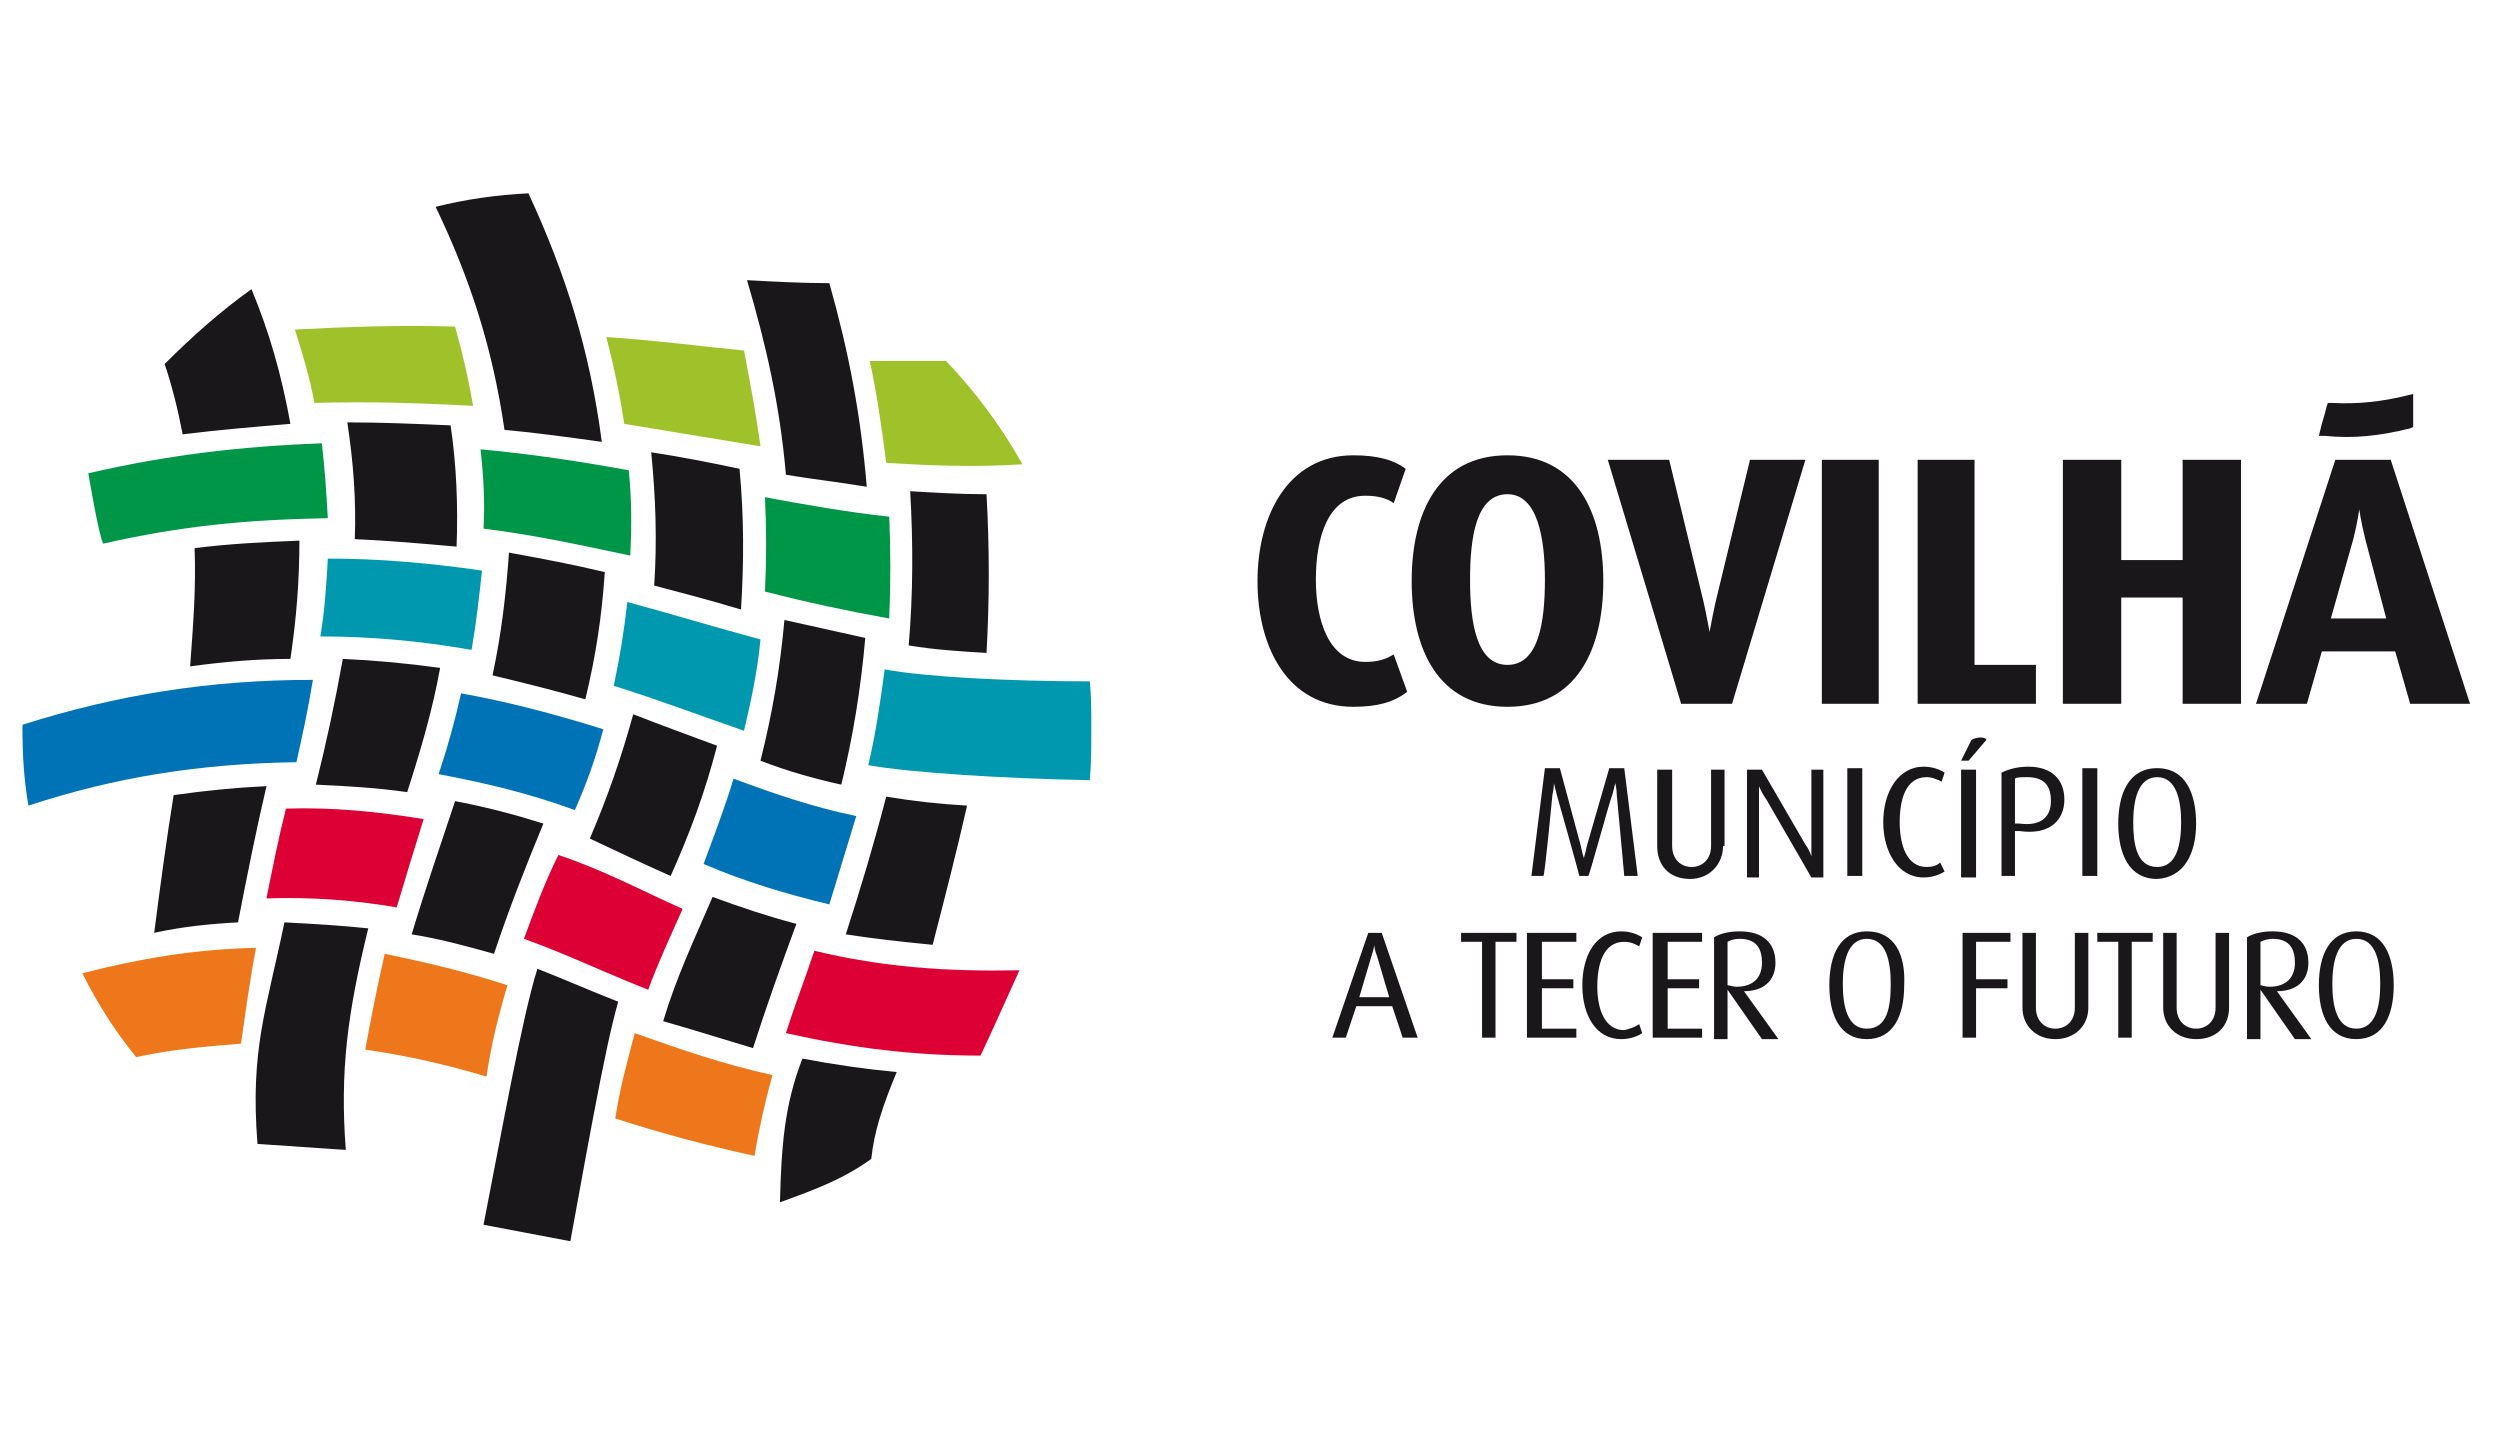
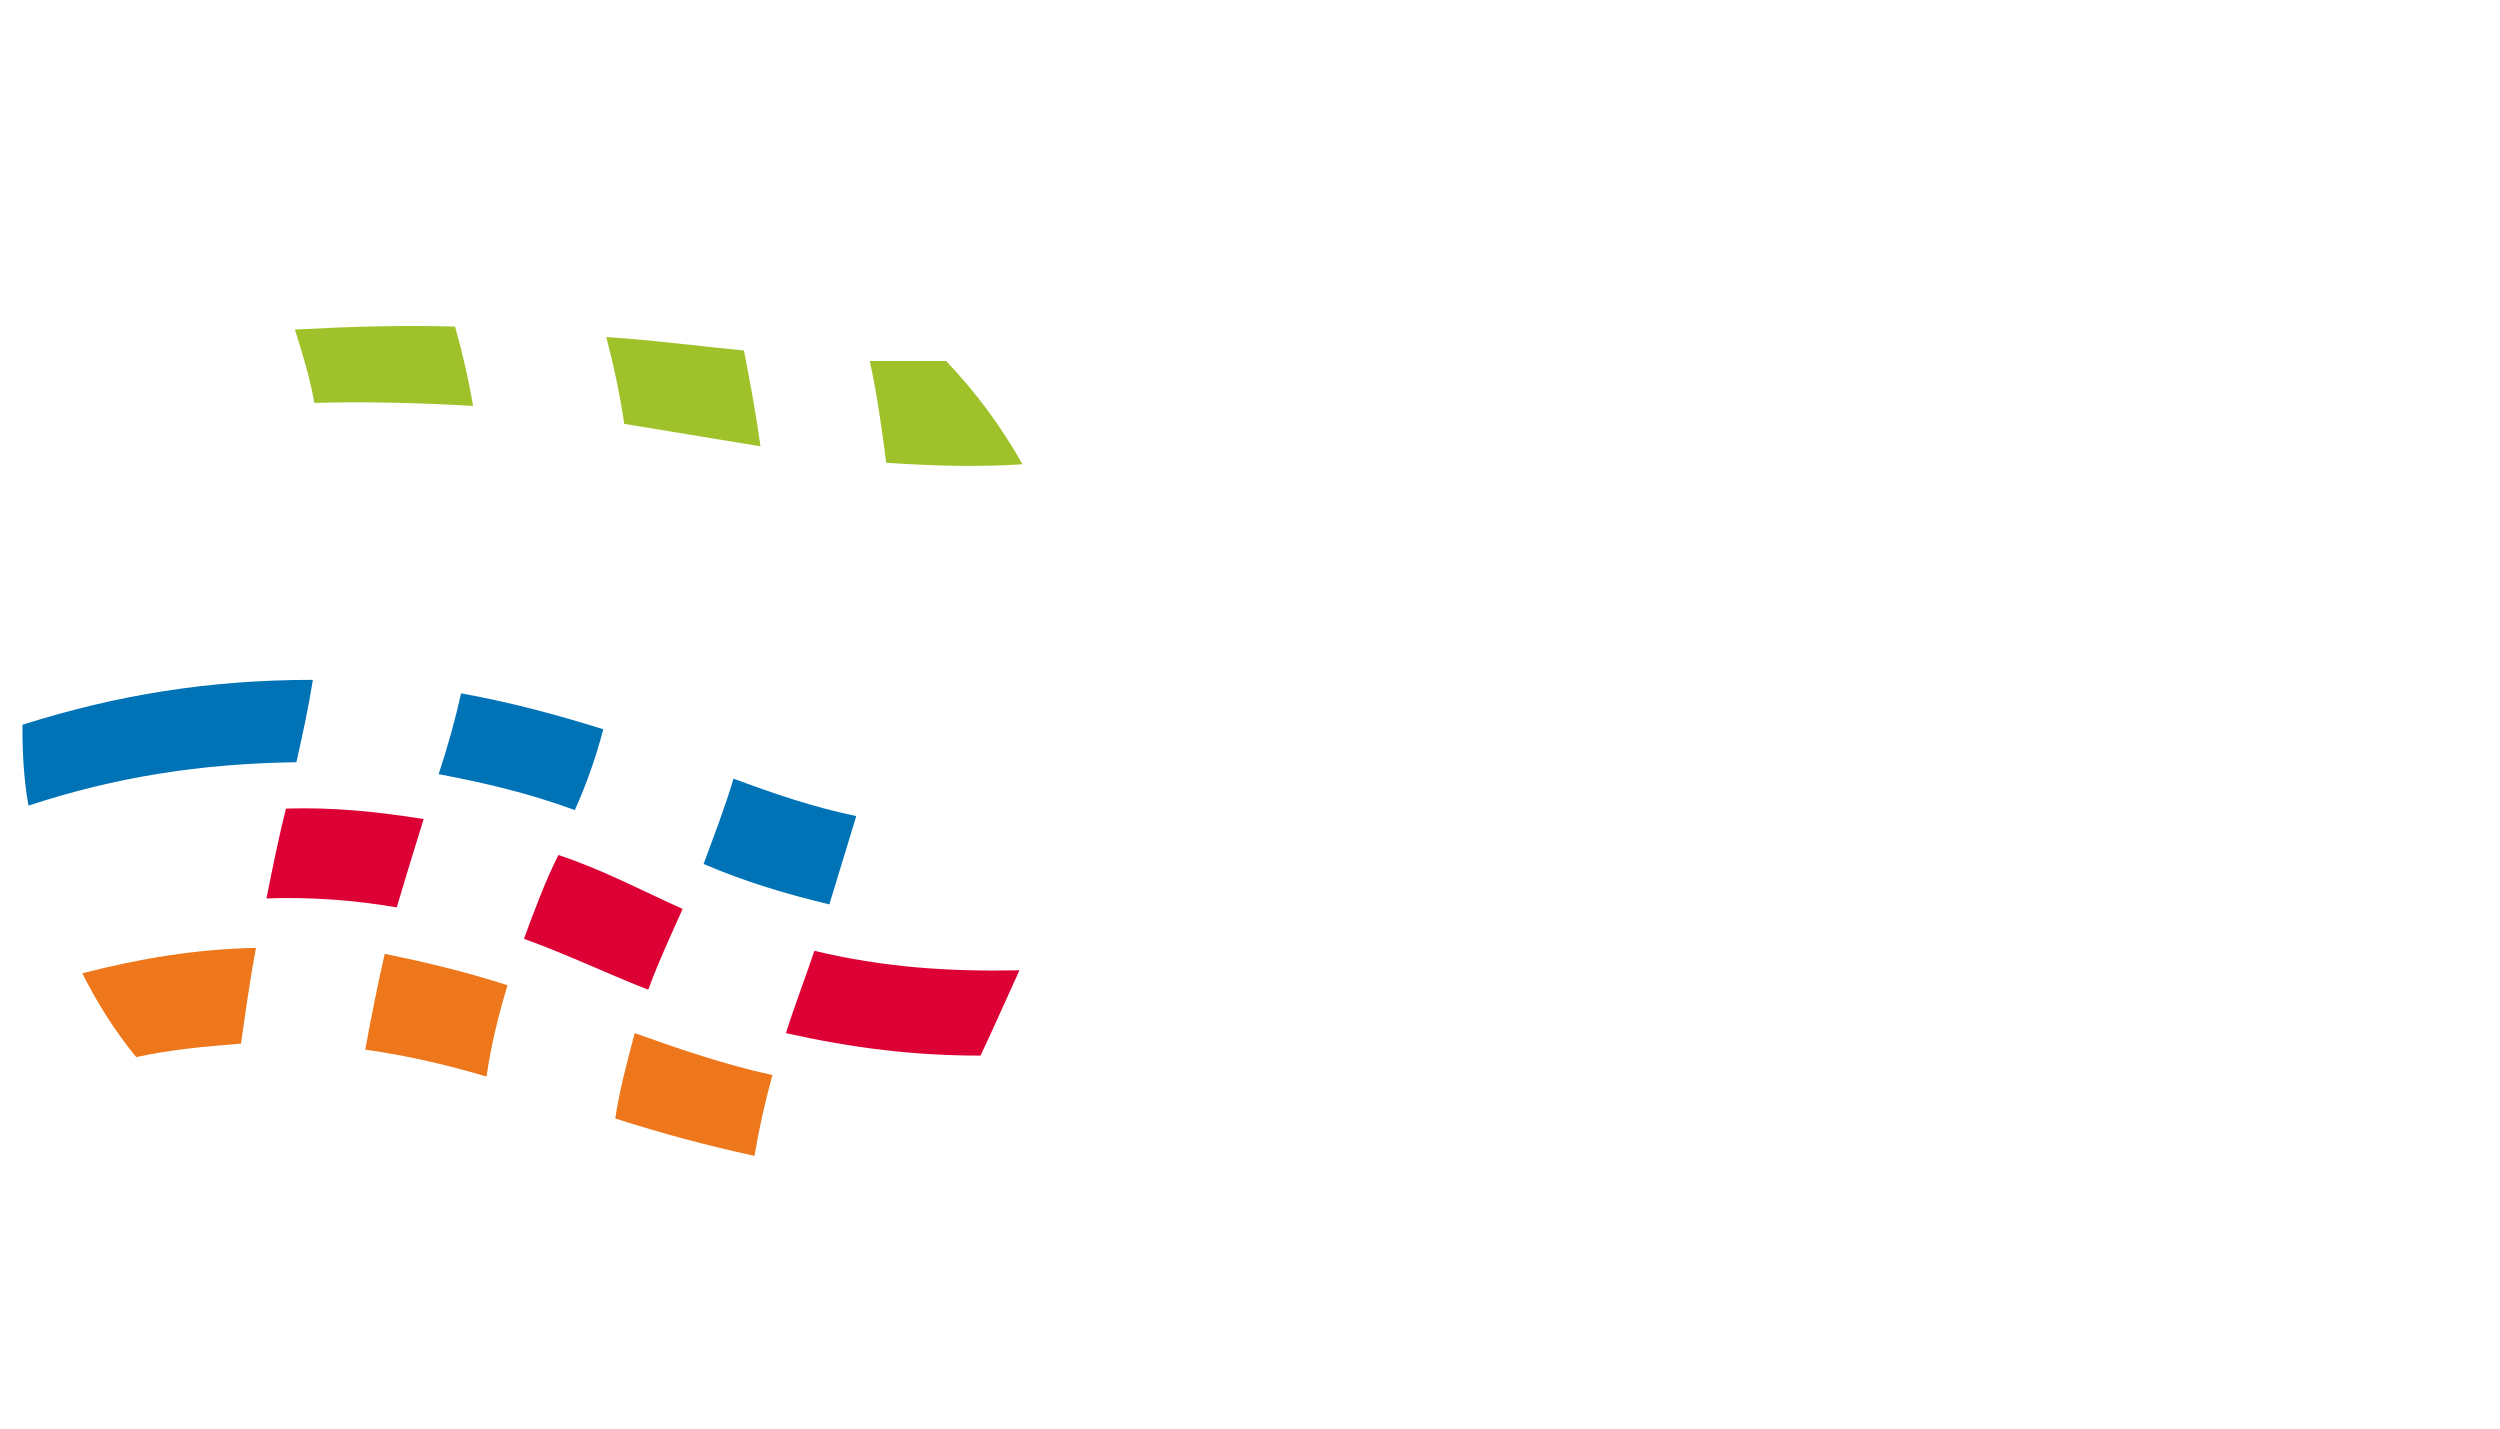
<svg xmlns="http://www.w3.org/2000/svg" version="1.1" x="0px" y="0px" width="350" height="200" viewBox="-1.5 -0.7 167 71" enable-background="new -1.5 -0.7 167 71" xml:space="preserve">
  <defs>
</defs>
  <path fill-rule="evenodd" clip-rule="evenodd" fill="#9FC22A" d="M28.9,8.9c0.5,1.8,0.9,3.5,1.2,5.3c-3.6-0.2-7-0.3-10.6-0.2  c-0.3-1.7-0.8-3.3-1.3-4.9C21.9,8.9,25.3,8.8,28.9,8.9L28.9,8.9z M48.2,10.5c-3.1-0.3-6.1-0.7-9.2-0.9c0.5,1.9,0.9,3.8,1.2,5.8  c3,0.5,6.1,1,9.1,1.5C49,14.7,48.6,12.6,48.2,10.5L48.2,10.5z M66.8,18.1c-1.4-2.5-3.1-4.8-5.1-6.9c-1.7,0-3.4,0-5.1,0  c0.5,2.3,0.8,4.5,1.1,6.8C60.8,18.2,63.7,18.3,66.8,18.1L66.8,18.1z" />
  <path fill-rule="evenodd" clip-rule="evenodd" fill="#0072B6" d="M38.8,35.8c-0.5,1.9-1.1,3.6-1.9,5.4c-3-1.1-5.9-1.8-9.1-2.4  c0.6-1.8,1.1-3.6,1.5-5.4C32.6,34,35.6,34.8,38.8,35.8L38.8,35.8z M19.4,32.5c-6.9,0-13.1,1-19.4,3c0,0.1,0,0.1,0,0.2  c0,1.8,0.1,3.5,0.4,5.2C6.2,39,11.8,38.1,18.3,38C18.7,36.2,19.1,34.4,19.4,32.5L19.4,32.5z M55.7,41.6c-2.9-0.6-5.5-1.5-8.2-2.5  c-0.6,2-1.3,3.8-2,5.7c2.8,1.2,5.5,2,8.4,2.7C54.5,45.5,55.1,43.6,55.7,41.6L55.7,41.6z" />
  <path fill-rule="evenodd" clip-rule="evenodd" fill="#ED771A" d="M32.4,52.9c-0.6,2-1.1,4-1.4,6.1c-2.7-0.8-5.3-1.4-8.1-1.8  c0.4-2.2,0.8-4.2,1.3-6.4C27.1,51.4,29.6,52,32.4,52.9L32.4,52.9z M15.6,50.4c-4.1,0.1-7.7,0.7-11.6,1.7c1,2,2.2,3.9,3.6,5.6  c2.3-0.5,4.5-0.7,7-0.9C14.9,54.7,15.2,52.5,15.6,50.4L15.6,50.4z M50.1,58.9c-3.2-0.7-6.1-1.7-9.2-2.8c-0.5,1.9-1,3.7-1.3,5.7  c3.1,1,6.1,1.8,9.3,2.5C49.2,62.5,49.6,60.7,50.1,58.9L50.1,58.9z" />
  <path fill-rule="evenodd" clip-rule="evenodd" fill="#DC0034" d="M44.1,47.8c-0.8,1.8-1.6,3.5-2.3,5.4c-2.8-1.1-5.5-2.4-8.3-3.4  c0.7-1.9,1.4-3.8,2.3-5.6C38.8,45.2,41.2,46.5,44.1,47.8L44.1,47.8z M66.6,51.9c-4.8,0.1-9.1-0.2-13.7-1.3c-0.6,1.8-1.3,3.6-1.9,5.5  c4.5,1,8.5,1.5,13,1.5C64.9,55.7,66,53.2,66.6,51.9L66.6,51.9z M26.8,41.8c-3.1-0.5-6.1-0.8-9.2-0.7c-0.5,2-0.9,4-1.3,6  c2.9-0.1,5.8,0.1,8.7,0.6C25.6,45.7,26.2,43.7,26.8,41.8L26.8,41.8z" />
-   <path fill-rule="evenodd" clip-rule="evenodd" fill="#0098AF" d="M71.3,39.2c-5.7-0.1-12-0.5-14.8-1c0.5-2.1,0.8-4.2,1.1-6.4  c2.6,0.5,8.3,0.8,13.7,0.8c0.1,1,0.1,2,0.1,3C71.4,36.9,71.4,38.1,71.3,39.2L71.3,39.2z M49.3,29.8c-3-0.8-5.9-1.7-8.9-2.5  c-0.2,1.9-0.5,3.7-0.9,5.6c2.9,0.9,5.8,2,8.7,3C48.7,33.8,49.1,31.9,49.3,29.8L49.3,29.8z M30.7,25.2c-3.5-0.5-6.8-0.8-10.3-0.8  c-0.1,1.8-0.2,3.4-0.5,5.2c3.4,0,6.7,0.3,10.1,0.9C30.3,28.8,30.5,27,30.7,25.2L30.7,25.2z" />
-   <path fill-rule="evenodd" clip-rule="evenodd" fill="#009648" d="M20,16.7c0.2,1.7,0.3,3.3,0.4,5c-5.4,0.1-9.7,0.5-15,1.7  c-0.3-0.5-1-4.7-1-4.7C9.6,17.5,14.5,16.9,20,16.7L20,16.7z M40.5,18.5c-3.3-0.6-6.6-1.1-9.9-1.4c0.2,1.8,0.3,3.5,0.2,5.3  c3.3,0.4,6.5,1.1,9.8,1.8C40.7,22.3,40.7,20.4,40.5,18.5L40.5,18.5z M57.9,21.6c-2.8-0.3-5.6-0.8-8.3-1.3c0.1,2.1,0.1,4.2,0,6.3  c2.7,0.7,5.5,1.3,8.3,1.8C58,26,58,23.8,57.9,21.6L57.9,21.6z" />
-   <path fill-rule="evenodd" clip-rule="evenodd" fill="#1A171B" d="M25.7,40c-2.1-0.3-4-0.4-6.1-0.5c0.7-2.8,1.3-5.6,1.8-8.4  c2.2,0.1,4.3,0.3,6.5,0.6C27.4,34.5,26.6,37.2,25.7,40L25.7,40z M15.7,63.5l5.9,0.4c-0.4-5.2,0.1-9.1,1.5-14.8  c-1.9-0.2-3.7-0.3-5.6-0.4C16.3,54.5,15.2,57.2,15.7,63.5L15.7,63.5z M38.7,16.6C37.9,10.5,36.3,5.4,33.8,0  c-2.1,0.1-4.2,0.4-6.2,0.9c2.3,4.8,3.8,9.4,4.6,14.9C34.4,16,36.5,16.3,38.7,16.6L38.7,16.6z M37.6,33.8c0.7-2.9,1.1-5.5,1.3-8.5  c-2.1-0.5-4.2-0.9-6.4-1.3c-0.2,2.8-0.5,5.4-1.1,8.2C33.5,32.7,35.5,33.2,37.6,33.8L37.6,33.8z M43.3,45.6c1.3-2.9,2.3-5.6,3.1-8.7  c-1.9-0.7-3.8-1.4-5.6-2.1c-0.8,2.9-1.7,5.5-2.9,8.3C39.8,44,41.5,44.8,43.3,45.6L43.3,45.6z M30.8,68.9l5.8,1.1  c0.8-4.3,2.3-13,3.2-16c-1.8-0.7-3.6-1.5-5.4-2.2C33.4,54.9,31.9,63.3,30.8,68.9L30.8,68.9z M56.4,19.6c-0.4-4.8-1.2-9-2.5-13.6  c-1.8,0-3.7-0.1-5.5-0.2c1.3,4.4,2.2,8.4,2.6,13C52.8,19.1,54.6,19.3,56.4,19.6L56.4,19.6z M48.8,57.1c0.9-2.8,1.9-5.6,2.9-8.3  c-1.9-0.5-3.7-1.1-5.6-1.8c-1.2,2.8-2.4,5.3-3.3,8.3C44.9,55.9,46.8,56.5,48.8,57.1L48.8,57.1z M64.4,30.7c0.2-3.6,0.2-7,0-10.6  c-1.7,0-3.4-0.1-5.1-0.2c0.2,3.5,0.2,6.8-0.1,10.3C61,30.5,62.7,30.6,64.4,30.7L64.4,30.7z M60.8,50.2c0.8-3.1,1.6-6.2,2.3-9.3  c-1.8-0.1-3.6-0.3-5.4-0.6c-0.8,3.1-1.7,6.1-2.7,9.2C56.9,49.8,58.8,50,60.8,50.2L60.8,50.2z M50.6,67.4c2.5-0.9,4.3-1.6,6.1-2.9  c0.2-1.8,0.7-3.4,1.7-5.8c-2.1-0.2-4.2-0.5-6.3-0.9C50.9,60.9,50.7,63.6,50.6,67.4L50.6,67.4z M17.9,15.4c-0.6-3.3-1.4-6.1-2.6-9  c-2.1,1.5-4,3.2-5.8,5c0.5,1.5,0.9,3.1,1.2,4.7C13.1,15.8,15.5,15.6,17.9,15.4L17.9,15.4z M54.7,39.5c0.8-3.3,1.3-6.4,1.6-9.8  c-1.8-0.4-3.6-0.8-5.4-1.2c-0.3,3.3-0.8,6.2-1.6,9.4C51.1,38.6,52.9,39.1,54.7,39.5L54.7,39.5z M31.5,50.8c1-3,2.1-5.8,3.3-8.7  c-1.9-0.6-3.8-1.1-5.9-1.5c-1,3-2,5.9-2.9,8.9C27.9,49.8,29.7,50.3,31.5,50.8L31.5,50.8z M29,23.6c0.1-2.7,0-5.4-0.4-8.1  c-2.3-0.1-4.6-0.2-6.9-0.2c0.4,2.6,0.6,5.2,0.5,7.8C24.5,23.2,26.7,23.4,29,23.6L29,23.6z M48,27.8c0.2-3.2,0.2-6.2-0.1-9.4  C46,18,44,17.6,42,17.3c0.3,3,0.4,5.9,0.2,8.9C44.1,26.7,46,27.2,48,27.8L48,27.8z M17.9,31.1c0.4-2.7,0.6-5.2,0.6-7.9  c-2.4,0.1-4.6,0.2-7,0.5c0.1,2.7-0.1,5.2-0.3,7.9C13.4,31.3,15.6,31.1,17.9,31.1L17.9,31.1z M14.4,48.7c0.6-3.1,1.2-6.1,1.9-9.1  c-2.1,0.1-4.1,0.3-6.2,0.6c-0.5,3.1-0.9,6.1-1.3,9.2C10.6,49,12.5,48.8,14.4,48.7L14.4,48.7z M92.5,33.3l-0.9-2.5  c-0.5,0.3-1,0.5-1.9,0.5c-2.4,0-3.3-2.7-3.3-5.5c0-2.8,0.8-5.6,3.3-5.6c0.9,0,1.5,0.2,1.9,0.5l0.8-2.3c-0.8-0.6-1.9-0.9-3.5-0.9  c-4.4,0-6.4,4.1-6.4,8.4c0,4.4,2,8.4,6.4,8.4C90.5,34.3,91.6,34,92.5,33.3z M105.6,25.9c0-4.6-1.8-8.4-6.4-8.4s-6.4,3.8-6.4,8.4  c0,4.6,1.8,8.4,6.4,8.4S105.6,30.5,105.6,25.9z M96.7,25.8c0-2.8,0.4-5.7,2.5-5.7c2,0,2.5,2.9,2.5,5.7c0,2.8-0.4,5.7-2.5,5.7  C97.1,31.5,96.7,28.6,96.7,25.8z M110.8,34.1l-4.9-16.3h4.1l2.3,9.5c0.2,0.9,0.4,2,0.4,2h0c0,0,0.2-1.1,0.4-2l2.3-9.5h3.7l-4.9,16.3  H110.8z M124,34.1h-3.8V17.8h3.8V34.1z M134.6,34.1h-8V17.8h3.8v13.7h4.1V34.1z M144.3,17.8h3.9v16.3h-3.9V27h-4.1v7.1h-3.9V17.8  h3.9v6.7h4.1V17.8z M158.2,17.8h-3.7l-5.3,16.3h3.4l1-3.5h4.9l1,3.5h4L158.2,17.8z M154.2,28.4l1.5-5.3c0.3-1.2,0.4-2,0.4-2h0  c0,0,0.1,0.8,0.4,2l1.4,5.3H154.2z M153.8,16.2l-0.4,0l0.1-0.4c0.1-0.5,0.3-1,0.4-1.5L154,14l0.3,0c1.7,0.1,3.4-0.1,5-0.5l0.4-0.1  l0,0.4c0,0.5,0,1,0,1.5c0,0,0,0,0,0.1l0,0.2l-0.2,0.1C157.5,16.2,155.7,16.4,153.8,16.2z M104.6,45.6H104c0-0.1-1.5-5.4-1.5-5.4  c-0.1-0.4-0.2-0.8-0.2-0.8h0c0,0,0,0.4-0.1,0.8c0,0-0.5,5.3-0.6,5.4h-0.8l0.9-7.2h1l1.4,5.2c0.1,0.5,0.2,0.8,0.2,0.8h0  c0,0,0.1-0.3,0.2-0.8l1.5-5.2h1l0.9,7.2H107c0-0.1-0.5-5.4-0.5-5.4c0-0.4-0.1-0.8-0.1-0.8h0c0,0-0.1,0.4-0.2,0.8  C106.1,40.3,104.7,45.5,104.6,45.6z M113.6,43.6c0,1.2-0.9,2.2-2.2,2.2c-1.4,0-2.2-0.9-2.2-2.2v-5.1h1v5.1c0,0.9,0.6,1.4,1.3,1.4  c0.7,0,1.3-0.5,1.3-1.4v-5.1h0.9V43.6z M119.5,38.5h0.8v7.2h-0.8l-3-5.2c-0.3-0.4-0.5-0.9-0.5-0.9h0c0,0,0,0.4,0,0.9v5.2h-0.8v-7.2  h1l2.9,5c0.3,0.4,0.4,0.8,0.4,0.8h0c0,0,0-0.3,0-0.8V38.5z M121.9,45.6v-7.2h1v7.2H121.9z M128.1,44.7l0.3,0.6  c-0.3,0.2-0.8,0.4-1.4,0.4c-1.7,0-2.7-1.7-2.7-3.7c0-2,1-3.7,2.7-3.7c0.6,0,1.1,0.2,1.4,0.4l-0.2,0.6c-0.2-0.1-0.6-0.3-1-0.3  c-1.4,0-1.8,1.5-1.8,3c0,1.6,0.5,3,1.8,3C127.6,45,127.9,44.9,128.1,44.7z M130,37.9h-0.5l0.7-1.4c0.4-0.2,0.9-0.2,1,0L130,37.9z   M129.5,38.5h1v7.2h-1V38.5z M136.4,40.5c0-1.3-0.8-2.2-2.4-2.2c-0.8,0-1.4,0.2-1.8,0.4v6.9h0.9v-3l0.3,0  C135.5,42.9,136.4,41.8,136.4,40.5z M133.4,42.1l-0.3,0v-3c0.1-0.1,0.4-0.1,0.8-0.1c1.1,0,1.6,0.5,1.6,1.6  C135.5,41.6,134.9,42.3,133.4,42.1z M138.6,45.6h-1v-7.2h1V45.6z M145.2,42.1c0-2-0.7-3.7-2.6-3.7c-1.9,0-2.6,1.7-2.6,3.7  c0,2,0.7,3.7,2.6,3.7C144.4,45.7,145.2,44.1,145.2,42.1z M142.6,45c-1.4,0-1.6-1.6-1.6-3c0-1.4,0.3-3,1.6-3c1.3,0,1.6,1.6,1.6,3  C144.2,43.5,143.9,45,142.6,45z M89.9,49.4l-2.4,7h0.9l0.7-2.1h2.4l0.7,2.1h1l-2.4-7H89.9z M89.3,53.7l0.8-2.7  c0.2-0.6,0.2-0.8,0.2-0.8h0c0,0,0,0.3,0.2,0.8l0.8,2.7H89.3z M96.1,49.4h3.7V50h-1.4v6.4h-0.9V50h-1.4V49.4z M100.5,49.4h3.3V50  h-2.3v2.5h2.1v0.6h-2.1v2.7h2.3v0.6h-3.3V49.4z M108,55.5l0.2,0.6c-0.3,0.2-0.8,0.4-1.4,0.4c-1.7,0-2.6-1.6-2.6-3.6  c0-2,0.9-3.6,2.6-3.6c0.6,0,1.1,0.2,1.4,0.4l-0.2,0.6c-0.2-0.1-0.5-0.3-1-0.3c-1.4,0-1.8,1.5-1.8,3c0,1.5,0.5,2.9,1.8,2.9  C107.4,55.8,107.7,55.7,108,55.5z M108.9,49.4h3.3V50h-2.3v2.5h2.1v0.6h-2.1v2.7h2.3v0.6h-3.3V49.4z M115,53.3  c1.3,0,2.1-0.7,2.1-1.9c0-1.3-0.8-2.1-2.4-2.1c-0.8,0-1.4,0.2-1.7,0.4v6.8h0.9v-3.3h0l2.3,3.3h1.1L115,53.3L115,53.3z M113.9,52.9  V50c0.2-0.1,0.4-0.2,0.8-0.2c1,0,1.5,0.5,1.5,1.6c0,1-0.6,1.6-1.7,1.6C114.3,53,114,52.9,113.9,52.9z M123.2,49.3  c-1.8,0-2.5,1.6-2.5,3.6c0,2,0.7,3.6,2.5,3.6c1.8,0,2.5-1.6,2.5-3.6C125.8,50.9,125.1,49.3,123.2,49.3z M123.2,55.8  c-1.3,0-1.6-1.5-1.6-3c0-1.4,0.3-3,1.6-3c1.3,0,1.6,1.5,1.6,3C124.8,54.3,124.6,55.8,123.2,55.8z M129.5,49.4h3.3V50h-2.3v2.5h2.1  v0.6h-2.1v3.3h-0.9V49.4z M137.1,49.4h0.9v5c0,1.2-0.9,2.1-2.2,2.1c-1.3,0-2.2-0.9-2.2-2.1v-5h0.9v5c0,0.9,0.6,1.4,1.3,1.4  c0.7,0,1.3-0.5,1.3-1.4V49.4z M138.6,49.4h3.7V50h-1.4v6.4H140V50h-1.4V49.4z M146.5,49.4h0.9v5c0,1.2-0.8,2.1-2.2,2.1  c-1.3,0-2.2-0.9-2.2-2.1v-5h0.9v5c0,0.9,0.6,1.4,1.3,1.4c0.7,0,1.3-0.5,1.3-1.4V49.4z M150.6,53.3c1.3,0,2.1-0.7,2.1-1.9  c0-1.3-0.8-2.1-2.4-2.1c-0.8,0-1.4,0.2-1.7,0.4v6.8h0.9v-3.3h0l2.3,3.3h1.1L150.6,53.3L150.6,53.3z M149.5,52.9V50  c0.2-0.1,0.5-0.2,0.8-0.2c1,0,1.5,0.5,1.5,1.6c0,1-0.6,1.6-1.7,1.6C149.8,53,149.6,52.9,149.5,52.9z M155.9,49.3  c-1.8,0-2.5,1.6-2.5,3.6c0,2,0.7,3.6,2.5,3.6c1.8,0,2.5-1.6,2.5-3.6C158.4,50.9,157.7,49.3,155.9,49.3z M155.9,55.8  c-1.3,0-1.6-1.5-1.6-3c0-1.4,0.3-3,1.6-3c1.3,0,1.6,1.5,1.6,3C157.5,54.3,157.2,55.8,155.9,55.8z" />
</svg>